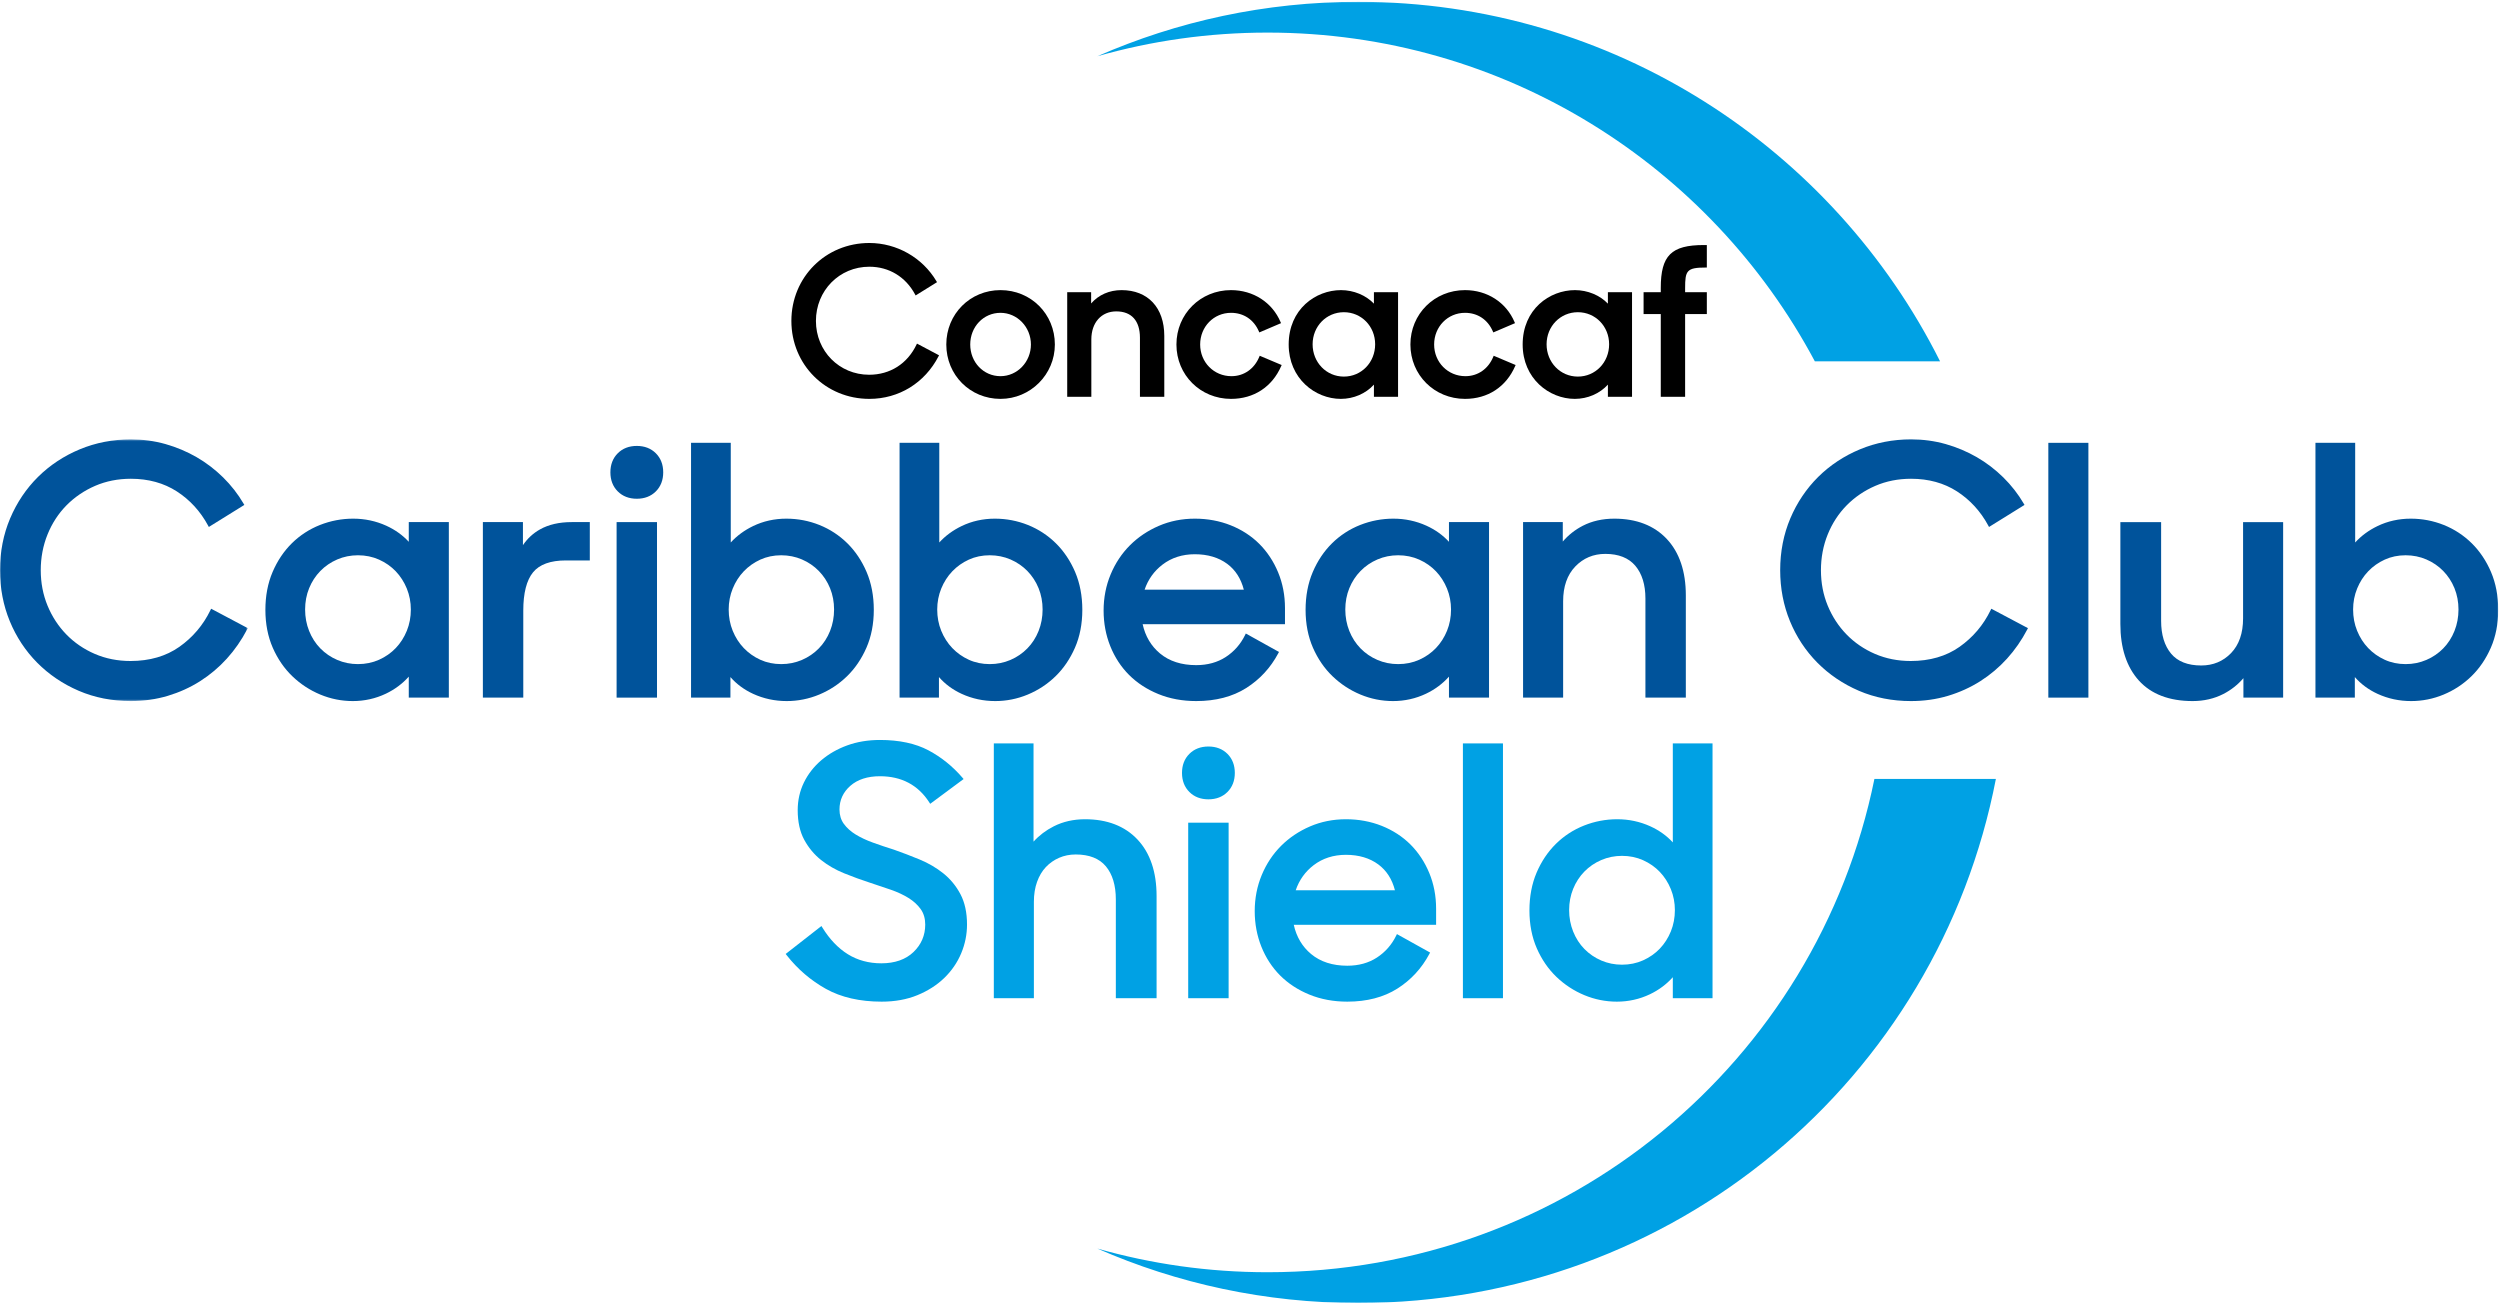
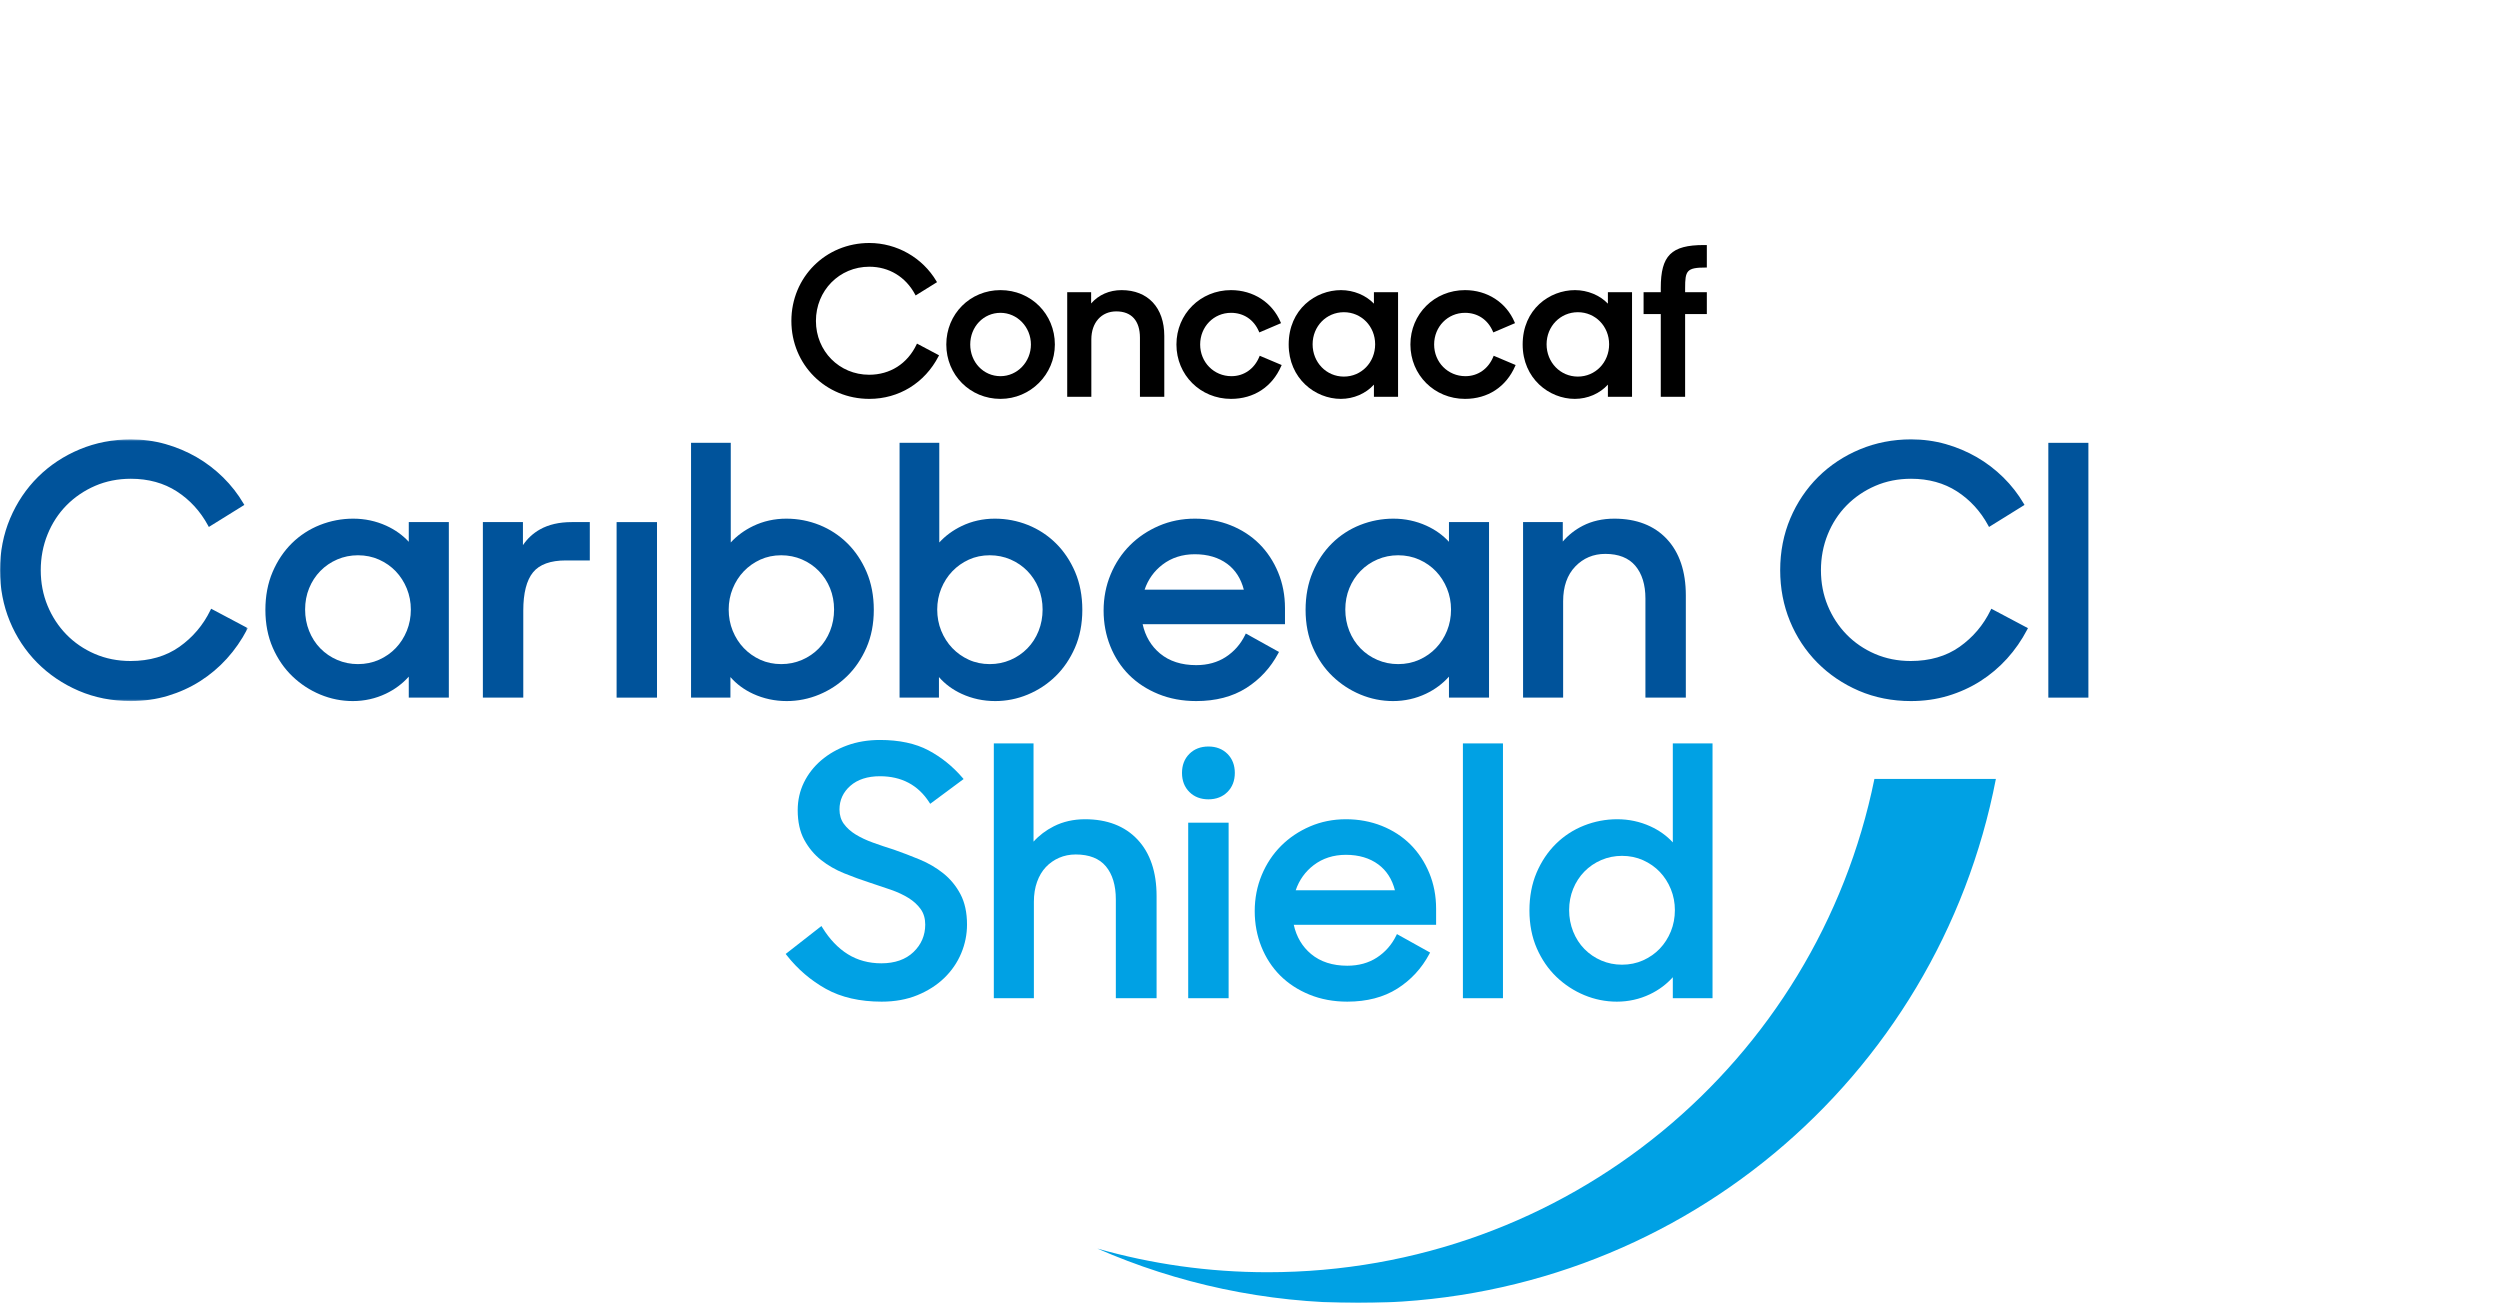
<svg xmlns="http://www.w3.org/2000/svg" xmlns:xlink="http://www.w3.org/1999/xlink" width="1378px" height="720px" viewBox="0 0 1378 720" version="1.1">
  <title>Concacaf Caribbean Club Shield/3</title>
  <defs>
    <polygon id="path-1" points="0 0.285 136.566 0.285 136.566 144.529 0 144.529" />
    <polygon id="path-3" points="0 717.215 1377.014 717.215 1377.014 0 0 0" />
  </defs>
  <g id="Concacaf-Caribbean-Club-Shield/3" stroke="none" stroke-width="1" fill="none" fill-rule="evenodd">
    <g id="Group-46" transform="translate(0, 1)">
      <path d="M479.171,218.863 C455.08,218.863 436.209,199.991 436.209,175.901 C436.209,151.81 455.08,132.938 479.171,132.938 C494.311,132.938 508.491,141.015 516.176,154.018 L516.476,154.533 L504.693,161.856 L504.385,161.283 C499.189,151.581 489.999,146.018 479.171,146.018 C462.668,146.018 449.739,159.143 449.739,175.901 C449.739,192.531 462.617,205.559 479.059,205.559 C490.61,205.559 500.129,199.51 505.162,188.965 L505.44,188.392 L517.602,194.844 L517.325,195.381 C509.729,210.086 495.468,218.863 479.171,218.863" id="Fill-1" fill="#000000" />
      <path d="M551.463,171.428 C542.113,171.428 534.79,179.097 534.79,188.888 C534.79,198.68 542.113,206.349 551.463,206.349 C560.715,206.349 568.244,198.517 568.244,188.888 C568.244,179.26 560.715,171.428 551.463,171.428 M551.463,218.863 C534.719,218.863 521.601,205.697 521.601,188.888 C521.601,172.08 534.719,158.914 551.463,158.914 C568.272,158.914 581.438,172.08 581.438,188.888 C581.438,205.417 567.989,218.863 551.463,218.863" id="Fill-3" fill="#000000" />
      <path d="M628.338,217.734 L628.338,185.161 C628.338,175.795 623.699,170.637 615.281,170.637 C607.067,170.637 601.547,176.837 601.547,186.065 L601.547,217.734 L588.246,217.734 L588.246,160.044 L601.432,160.044 L601.432,166.261 C605.571,161.508 611.465,158.915 618.218,158.915 C632.739,158.915 641.756,168.582 641.756,184.145 L641.756,217.734 L628.338,217.734 Z" id="Fill-5" fill="#000000" />
      <path d="M678.534,218.863 C661.664,218.863 648.45,205.697 648.45,188.888 C648.45,172.08 661.664,158.914 678.534,158.914 C690.796,158.914 701.267,165.679 705.865,176.568 L706.099,177.126 L694.14,182.235 L693.901,181.677 C691.094,175.162 685.493,171.428 678.534,171.428 C668.998,171.428 661.527,179.097 661.527,188.888 C661.527,198.68 669.097,206.349 678.761,206.349 C685.63,206.349 691.372,202.355 694.123,195.661 L694.357,195.091 L706.451,200.2 L706.204,200.766 C701.204,212.266 691.117,218.863 678.534,218.863" id="Fill-7" fill="#000000" />
      <path d="M740.747,171.089 C731.084,171.089 723.513,178.858 723.513,188.777 C723.513,198.756 731.084,206.576 740.747,206.576 C750.411,206.576 757.981,198.756 757.981,188.777 C757.981,178.858 750.411,171.089 740.747,171.089 M739.053,218.863 C724.93,218.863 710.322,207.651 710.322,188.889 C710.322,169.418 725.182,158.914 739.166,158.914 C746.107,158.914 752.902,161.739 757.306,166.372 L757.306,160.045 L770.61,160.045 L770.61,217.732 L757.306,217.732 L757.306,211.005 C752.816,215.955 746.119,218.863 739.053,218.863" id="Fill-9" fill="#000000" />
      <path d="M807.505,218.863 C790.633,218.863 777.416,205.697 777.416,188.888 C777.416,172.08 790.633,158.914 807.505,158.914 C819.765,158.914 830.238,165.679 834.833,176.568 L835.068,177.126 L823.109,182.235 L822.867,181.677 C820.063,175.162 814.459,171.428 807.505,171.428 C797.966,171.428 790.493,179.097 790.493,188.888 C790.493,198.68 798.066,206.349 807.732,206.349 C814.596,206.349 820.34,202.355 823.089,195.661 L823.323,195.091 L835.414,200.2 L835.167,200.766 C830.167,212.266 820.083,218.863 807.505,218.863" id="Fill-11" fill="#000000" />
      <path d="M869.716,171.089 C860.05,171.089 852.48,178.858 852.48,188.777 C852.48,198.756 860.05,206.576 869.716,206.576 C879.38,206.576 886.95,198.756 886.95,188.777 C886.95,178.858 879.38,171.089 869.716,171.089 M868.02,218.863 C853.896,218.863 839.291,207.651 839.291,188.889 C839.291,169.418 854.151,158.914 868.134,158.914 C875.075,158.914 881.869,161.739 886.273,166.372 L886.273,160.045 L899.576,160.045 L899.576,217.732 L886.273,217.732 L886.273,211.005 C881.784,215.955 875.086,218.863 868.02,218.863" id="Fill-13" fill="#000000" />
      <path d="M915.418,217.734 L915.418,172.104 L905.942,172.104 L905.942,160.044 L915.418,160.044 L915.418,157.718 C915.418,139.812 921.195,134.065 939.182,134.065 L940.807,134.065 L940.807,146.467 L940.199,146.467 C929.676,146.467 928.836,148.184 928.836,157.83 L928.836,160.044 L940.807,160.044 L940.807,172.104 L928.836,172.104 L928.836,217.734 L915.418,217.734 Z" id="Fill-15" fill="#000000" />
      <g id="Group-19" transform="translate(0, 240.9)">
        <mask id="mask-2" fill="white">
          <use xlink:href="#path-1" />
        </mask>
        <g id="Clip-18" />
        <path d="M115.978,94.442 C112.007,102.628 106.256,109.419 98.876,114.628 C91.528,119.814 82.463,122.445 71.93,122.445 C64.865,122.445 58.239,121.126 52.238,118.528 C46.222,115.927 40.95,112.315 36.558,107.797 C32.157,103.273 28.672,97.934 26.199,91.925 C23.718,85.924 22.462,79.355 22.462,72.407 C22.462,65.458 23.718,58.825 26.202,52.692 C28.675,46.563 32.19,41.163 36.647,36.642 C41.113,32.116 46.421,28.507 52.424,25.906 C58.428,23.308 65.058,21.991 72.121,21.991 C81.785,21.991 90.316,24.34 97.481,28.973 C104.669,33.619 110.448,39.933 114.666,47.745 L115.109,48.565 L134.676,36.416 L134.243,35.677 C131.179,30.445 127.392,25.59 122.988,21.245 C118.581,16.907 113.665,13.155 108.375,10.094 C103.079,7.032 97.323,4.607 91.266,2.883 C85.201,1.161 78.762,0.285 72.121,0.285 C62.172,0.285 52.692,2.131 43.953,5.768 C35.216,9.403 27.483,14.515 20.97,20.962 C14.457,27.414 9.278,35.114 5.58,43.851 C1.876,52.592 -0.001,62.2 -0.001,72.407 C-0.001,82.358 1.813,91.801 5.386,100.479 C8.952,109.152 14.036,116.852 20.488,123.37 C26.935,129.883 34.635,135.092 43.372,138.854 C52.126,142.618 61.798,144.529 72.121,144.529 C79.261,144.529 86.12,143.556 92.514,141.64 C98.892,139.725 104.878,137.007 110.303,133.561 C115.731,130.112 120.68,125.94 125.015,121.156 C129.355,116.37 133.107,110.973 136.167,105.112 L136.566,104.338 L116.375,93.624 L115.978,94.442 Z" id="Fill-17" fill="#00539B" mask="url(#mask-2)" />
      </g>
      <path d="M224.241,346.7 C222.769,350.317 220.718,353.516 218.148,356.208 C215.583,358.898 212.478,361.071 208.925,362.665 C205.382,364.25 201.475,365.055 197.315,365.055 C193.273,365.055 189.424,364.28 185.884,362.752 C182.336,361.226 179.2,359.084 176.569,356.389 C173.943,353.707 171.864,350.482 170.39,346.799 C168.92,343.121 168.176,339.14 168.176,334.965 C168.176,330.791 168.92,326.842 170.39,323.233 C171.862,319.616 173.94,316.42 176.571,313.732 C179.198,311.04 182.333,308.9 185.884,307.37 C189.435,305.839 193.278,305.064 197.315,305.064 C201.472,305.064 205.38,305.869 208.925,307.459 C212.478,309.051 215.583,311.223 218.148,313.911 C220.718,316.608 222.769,319.807 224.241,323.422 C225.711,327.039 226.457,330.923 226.457,334.965 C226.457,339.138 225.711,343.086 224.241,346.7 L224.241,346.7 Z M225.316,297.64 C221.941,293.967 217.766,290.986 212.878,288.76 C207.216,286.19 201.085,284.884 194.656,284.884 C188.367,284.884 182.216,286.055 176.38,288.363 C170.54,290.676 165.326,294.063 160.889,298.432 C156.452,302.808 152.87,308.144 150.249,314.293 C147.616,320.454 146.283,327.474 146.283,335.154 C146.283,342.841 147.651,349.864 150.344,356.025 C153.046,362.189 156.689,367.492 161.182,371.789 C165.672,376.091 170.843,379.474 176.554,381.845 C182.269,384.222 188.298,385.429 194.468,385.429 C200.899,385.429 207.035,384.056 212.705,381.354 C217.611,379.01 221.844,375.854 225.316,371.957 L225.316,383.529 L247.4,383.529 L247.4,286.781 L225.316,286.781 L225.316,297.64 Z" id="Fill-20" fill="#00539B" />
      <path d="M297.67,290.79 C293.847,292.935 290.689,295.854 288.243,299.488 L288.243,286.781 L266.16,286.781 L266.16,383.528 L288.432,383.528 L288.432,335.535 C288.432,325.91 290.251,318.808 293.837,314.432 C297.383,310.107 303.452,307.914 311.873,307.914 L325.101,307.914 L325.101,286.781 L315.103,286.781 C308.274,286.781 302.411,288.131 297.67,290.79" id="Fill-22" fill="#00539B" />
-       <path d="M351.008,244.795 C346.729,244.795 343.199,246.16 340.509,248.852 C337.814,251.542 336.449,255.077 336.449,259.354 C336.449,263.631 337.814,267.164 340.509,269.853 C343.199,272.543 346.729,273.908 351.008,273.908 C355.28,273.908 358.813,272.543 361.508,269.853 C364.2,267.159 365.565,263.626 365.565,259.354 C365.565,255.08 364.2,251.547 361.508,248.852 C358.813,246.16 355.28,244.795 351.008,244.795" id="Fill-24" fill="#00539B" />
      <mask id="mask-4" fill="white">
        <use xlink:href="#path-3" />
      </mask>
      <g id="Clip-27" />
      <polygon id="Fill-26" fill="#00539B" mask="url(#mask-4)" points="339.869 383.53 362.141 383.53 362.141 286.782 339.869 286.782" />
      <path d="M457.53,346.799 C456.058,350.477 453.977,353.702 451.348,356.389 C448.72,359.084 445.584,361.226 442.036,362.752 C438.491,364.28 434.649,365.055 430.607,365.055 C426.448,365.055 422.571,364.25 419.094,362.665 C415.605,361.073 412.533,358.901 409.963,356.208 C407.393,353.516 405.345,350.317 403.872,346.7 C402.4,343.086 401.654,339.138 401.654,334.965 C401.654,330.923 402.4,327.039 403.872,323.422 C405.345,319.807 407.393,316.606 409.963,313.913 C412.533,311.221 415.605,309.051 419.094,307.456 C422.576,305.869 426.45,305.064 430.607,305.064 C434.639,305.064 438.48,305.839 442.036,307.367 C445.587,308.9 448.722,311.04 451.348,313.732 C453.98,316.425 456.063,319.621 457.533,323.233 C459,326.842 459.744,330.791 459.744,334.965 C459.744,339.14 459,343.121 457.53,346.799 M467.034,298.432 C462.597,294.066 457.418,290.678 451.639,288.365 C445.862,286.055 439.746,284.884 433.457,284.884 C426.893,284.884 420.724,286.254 415.123,288.959 C410.294,291.292 406.155,294.331 402.795,298.014 L402.795,243.088 L380.902,243.088 L380.902,383.529 L402.609,383.529 L402.609,372.202 C405.989,376.071 410.194,379.178 415.136,381.451 C420.864,384.089 427.095,385.429 433.646,385.429 C439.81,385.429 445.836,384.222 451.555,381.845 C457.271,379.471 462.411,376.086 466.838,371.787 C471.272,367.485 474.881,362.181 477.576,356.025 C480.274,349.864 481.639,342.841 481.639,335.154 C481.639,327.482 480.304,320.464 477.673,314.293 C475.044,308.139 471.466,302.803 467.034,298.432" id="Fill-28" fill="#00539B" mask="url(#mask-4)" />
      <path d="M572.47,346.799 C570.998,350.477 568.917,353.702 566.288,356.389 C563.657,359.084 560.524,361.226 556.976,362.752 C553.43,364.28 549.589,365.055 545.547,365.055 C541.387,365.055 537.51,364.25 534.034,362.665 C530.544,361.073 527.47,358.901 524.902,356.208 C522.332,353.516 520.282,350.317 518.809,346.7 C517.337,343.086 516.593,339.138 516.593,334.965 C516.593,330.923 517.337,327.039 518.809,323.422 C520.282,319.807 522.332,316.606 524.902,313.913 C527.47,311.221 530.544,309.051 534.034,307.456 C537.516,305.869 541.39,305.064 545.547,305.064 C549.579,305.064 553.42,305.839 556.976,307.367 C560.526,308.9 563.659,311.04 566.288,313.732 C568.919,316.425 571.003,319.621 572.472,323.233 C573.94,326.842 574.683,330.791 574.683,334.965 C574.683,339.14 573.94,343.121 572.47,346.799 M581.971,298.432 C577.536,294.066 572.358,290.678 566.578,288.365 C560.801,286.055 554.686,284.884 548.394,284.884 C541.833,284.884 535.664,286.254 530.063,288.959 C525.231,291.292 521.092,294.331 517.734,298.014 L517.734,243.088 L495.842,243.088 L495.842,383.529 L517.549,383.529 L517.549,372.202 C520.926,376.071 525.131,379.178 530.075,381.451 C535.801,384.089 542.032,385.429 548.585,385.429 C554.749,385.429 560.773,384.222 566.492,381.845 C572.207,379.471 577.35,376.086 581.777,371.787 C586.209,367.485 589.821,362.181 592.516,356.025 C595.211,349.864 596.578,342.841 596.578,335.154 C596.578,327.482 595.244,320.464 592.613,314.293 C589.984,308.139 586.405,302.803 581.971,298.432" id="Fill-29" fill="#00539B" mask="url(#mask-4)" />
      <path d="M630.905,324.02 C632.812,318.408 636.131,313.765 640.78,310.206 C645.729,306.416 651.72,304.496 658.579,304.496 C665.699,304.496 671.723,306.291 676.488,309.832 C680.969,313.169 684.028,317.939 685.589,324.02 L630.905,324.02 Z M694.158,298.818 C689.787,294.447 684.476,290.996 678.381,288.556 C672.283,286.121 665.622,284.883 658.579,284.883 C651.529,284.883 644.858,286.217 638.76,288.851 C632.667,291.48 627.3,295.089 622.812,299.577 C618.317,304.078 614.735,309.478 612.176,315.629 C609.611,321.786 608.307,328.482 608.307,335.535 C608.307,342.458 609.542,349.055 611.979,355.145 C614.417,361.238 617.904,366.58 622.336,371.019 C626.771,375.451 632.206,378.999 638.493,381.562 C644.774,384.129 651.786,385.428 659.338,385.428 C670.097,385.428 679.364,383.019 686.883,378.263 C694.384,373.521 700.337,367.081 704.568,359.124 L704.973,358.365 L686.692,348.189 L686.29,349.02 C683.837,354.045 680.266,358.115 675.673,361.113 C671.093,364.109 665.597,365.624 659.338,365.624 C651.228,365.624 644.511,363.457 639.384,359.18 C634.501,355.112 631.289,349.692 629.827,343.062 L708.284,343.062 L708.284,334.205 C708.284,327.155 707.013,320.522 704.507,314.493 C702.008,308.462 698.526,303.189 694.158,298.818 L694.158,298.818 Z" id="Fill-30" fill="#00539B" mask="url(#mask-4)" />
      <path d="M797.595,346.7 C796.123,350.317 794.073,353.516 791.503,356.208 C788.938,358.898 785.833,361.071 782.279,362.665 C778.736,364.25 774.829,365.055 770.67,365.055 C766.625,365.055 762.779,364.28 759.238,362.752 C755.69,361.226 752.554,359.084 749.923,356.389 C747.297,353.707 745.219,350.482 743.744,346.799 C742.274,343.121 741.53,339.14 741.53,334.965 C741.53,330.791 742.274,326.842 743.741,323.233 C745.216,319.616 747.294,316.42 749.926,313.732 C752.552,311.04 755.687,308.9 759.238,307.37 C762.789,305.839 766.632,305.064 770.67,305.064 C774.826,305.064 778.734,305.869 782.279,307.459 C785.833,309.051 788.938,311.223 791.503,313.911 C794.073,316.608 796.123,319.807 797.595,323.422 C799.065,327.039 799.809,330.923 799.809,334.965 C799.809,339.138 799.065,343.086 797.595,346.7 L797.595,346.7 Z M798.67,297.64 C795.295,293.967 791.12,290.986 786.233,288.76 C780.57,286.19 774.439,284.884 768.01,284.884 C761.719,284.884 755.57,286.055 749.732,288.363 C743.894,290.676 738.68,294.063 734.243,298.432 C729.806,302.808 726.225,308.144 723.604,314.293 C720.97,320.454 719.638,327.474 719.638,335.154 C719.638,342.841 721.006,349.864 723.698,356.025 C726.4,362.189 730.043,367.492 734.536,371.789 C739.026,376.091 744.197,379.474 749.908,381.845 C755.624,384.222 761.653,385.429 767.822,385.429 C774.251,385.429 780.389,384.056 786.059,381.354 C790.965,379.01 795.198,375.854 798.67,371.957 L798.67,383.529 L820.754,383.529 L820.754,286.781 L798.67,286.781 L798.67,297.64 Z" id="Fill-31" fill="#00539B" mask="url(#mask-4)" />
      <path d="M889.787,284.883 C883.34,284.883 877.518,286.193 872.479,288.78 C868.195,290.979 864.481,293.903 861.407,297.499 L861.407,286.781 L839.514,286.781 L839.514,383.529 L861.598,383.529 L861.598,330.408 C861.598,322.321 863.845,315.877 868.287,311.256 C872.714,306.643 878.284,304.305 884.848,304.305 C892.141,304.305 897.698,306.501 901.374,310.833 C905.08,315.212 906.957,321.287 906.957,328.885 L906.957,383.529 L929.229,383.529 L929.229,327.176 C929.229,313.964 925.699,303.503 918.733,296.083 C911.751,288.651 902.016,284.883 889.787,284.883" id="Fill-32" fill="#00539B" mask="url(#mask-4)" />
      <path d="M1097.215,335.342 C1093.244,343.529 1087.492,350.319 1080.113,355.528 C1072.765,360.714 1063.702,363.345 1053.169,363.345 C1046.104,363.345 1039.476,362.026 1033.475,359.428 C1027.461,356.827 1022.186,353.216 1017.795,348.697 C1013.396,344.173 1009.911,338.834 1007.436,332.826 C1004.957,326.825 1003.702,320.256 1003.702,313.307 C1003.702,306.358 1004.957,299.726 1007.438,293.592 C1009.914,287.464 1013.427,282.064 1017.884,277.543 C1022.349,273.016 1027.657,269.407 1033.664,266.807 C1039.667,264.208 1046.295,262.892 1053.358,262.892 C1063.022,262.892 1071.552,265.24 1078.72,269.873 C1085.905,274.519 1091.685,280.834 1095.905,288.646 L1096.346,289.466 L1115.913,277.316 L1115.48,276.577 C1112.418,271.346 1108.628,266.491 1104.227,262.145 C1099.82,257.807 1094.902,254.056 1089.611,250.994 C1084.316,247.932 1078.562,245.507 1072.502,243.783 C1066.438,242.061 1059.998,241.185 1053.358,241.185 C1043.409,241.185 1033.931,243.032 1025.189,246.669 C1016.455,250.304 1008.722,255.416 1002.206,261.863 C995.696,268.314 990.518,276.014 986.817,284.751 C983.113,293.493 981.238,303.101 981.238,313.307 C981.238,323.259 983.052,332.701 986.623,341.379 C990.192,350.052 995.273,357.752 1001.728,364.27 C1008.174,370.783 1015.872,375.992 1024.608,379.754 C1033.363,383.519 1043.037,385.429 1053.358,385.429 C1060.498,385.429 1067.357,384.456 1073.75,382.541 C1080.128,380.625 1086.114,377.907 1091.542,374.461 C1096.967,371.012 1101.917,366.84 1106.254,362.057 C1110.592,357.271 1114.344,351.873 1117.403,346.012 L1117.806,345.238 L1097.612,334.525 L1097.215,335.342 Z" id="Fill-33" fill="#00539B" mask="url(#mask-4)" />
      <polygon id="Fill-34" fill="#00539B" mask="url(#mask-4)" points="1129.04 383.53 1151.124 383.53 1151.124 243.088 1129.04 243.088" />
-       <path d="M1236.382,339.905 C1236.382,347.99 1234.163,354.401 1229.787,358.963 C1225.421,363.51 1219.881,365.812 1213.322,365.812 C1205.903,365.812 1200.312,363.622 1196.707,359.289 C1193.06,354.916 1191.211,348.841 1191.211,341.235 L1191.211,286.782 L1168.748,286.782 L1168.748,342.944 C1168.748,356.154 1172.181,366.645 1178.949,374.121 C1185.739,381.622 1195.706,385.43 1208.572,385.43 C1214.762,385.43 1220.459,384.116 1225.5,381.531 C1229.774,379.34 1233.491,376.414 1236.57,372.807 L1236.57,383.528 L1258.465,383.528 L1258.465,286.782 L1236.382,286.782 L1236.382,339.905 Z" id="Fill-35" fill="#00539B" mask="url(#mask-4)" />
-       <path d="M1352.905,346.799 C1351.433,350.477 1349.352,353.702 1346.723,356.389 C1344.095,359.084 1340.959,361.226 1337.411,362.752 C1333.866,364.28 1330.024,365.055 1325.982,365.055 C1321.823,365.055 1317.948,364.25 1314.469,362.665 C1310.98,361.073 1307.908,358.901 1305.338,356.208 C1302.768,353.516 1300.72,350.317 1299.247,346.7 C1297.775,343.086 1297.031,339.138 1297.031,334.965 C1297.031,330.923 1297.775,327.039 1299.247,323.422 C1300.72,319.807 1302.768,316.606 1305.338,313.913 C1307.908,311.221 1310.98,309.051 1314.469,307.456 C1317.954,305.869 1321.825,305.064 1325.982,305.064 C1330.014,305.064 1333.858,305.839 1337.411,307.367 C1340.962,308.9 1344.097,311.04 1346.723,313.732 C1349.355,316.425 1351.438,319.621 1352.908,323.233 C1354.375,326.842 1355.119,330.791 1355.119,334.965 C1355.119,339.14 1354.375,343.121 1352.905,346.799 M1362.409,298.432 C1357.972,294.066 1352.793,290.678 1347.014,288.365 C1341.237,286.055 1335.121,284.884 1328.832,284.884 C1322.268,284.884 1316.102,286.254 1310.498,288.959 C1305.669,291.292 1301.53,294.331 1298.173,298.014 L1298.173,243.088 L1276.277,243.088 L1276.277,383.529 L1297.984,383.529 L1297.984,372.202 C1301.364,376.071 1305.569,379.178 1310.511,381.451 C1316.239,384.089 1322.47,385.429 1329.021,385.429 C1335.185,385.429 1341.211,384.222 1346.93,381.845 C1352.646,379.471 1357.786,376.086 1362.213,371.787 C1366.647,367.485 1370.259,362.181 1372.951,356.025 C1375.649,349.864 1377.017,342.841 1377.017,335.154 C1377.017,327.482 1375.679,320.464 1373.048,314.293 C1370.422,308.139 1366.841,302.803 1362.409,298.432" id="Fill-36" fill="#00539B" mask="url(#mask-4)" />
      <path d="M519.962,480.393 C516.116,477.319 511.735,474.754 506.926,472.765 C502.181,470.804 497.405,468.977 492.698,467.324 C488.656,466.063 484.807,464.767 481.147,463.44 C477.548,462.138 474.341,460.63 471.62,458.959 C468.938,457.316 466.753,455.347 465.125,453.111 C463.533,450.931 462.726,448.261 462.726,445.172 C462.726,440.016 464.733,435.638 468.696,432.153 C472.693,428.641 478.187,426.86 485.028,426.86 C496.936,426.86 506.086,431.71 512.219,441.275 L512.723,442.064 L531.142,428.406 L530.531,427.693 C525.159,421.432 518.842,416.343 511.75,412.576 C504.626,408.791 495.632,406.868 485.028,406.868 C478.498,406.868 472.42,407.877 466.964,409.868 C461.508,411.858 456.687,414.626 452.634,418.098 C448.569,421.588 445.362,425.712 443.105,430.352 C440.843,435.004 439.695,440.118 439.695,445.551 C439.695,452.011 440.912,457.523 443.314,461.927 C445.703,466.321 448.816,470.055 452.568,473.027 C456.282,475.979 460.576,478.45 465.319,480.371 C470.003,482.271 474.751,484.003 479.44,485.523 C483.355,486.789 487.216,488.083 491.007,489.413 C494.72,490.709 498.019,492.248 500.805,493.982 C503.546,495.689 505.795,497.75 507.492,500.113 C509.147,502.421 509.988,505.284 509.988,508.626 C509.988,514.556 507.81,519.647 503.516,523.761 C499.211,527.887 493.246,529.979 485.788,529.979 C478.892,529.979 472.688,528.295 467.346,524.979 C461.977,521.647 457.247,516.693 453.286,510.256 L452.774,509.421 L433.069,524.816 L433.612,525.506 C439.611,533.165 446.893,539.408 455.247,544.067 C463.633,548.741 473.971,551.112 485.976,551.112 C493.274,551.112 499.909,549.905 505.688,547.528 C511.47,545.154 516.45,541.963 520.5,538.04 C524.56,534.107 527.696,529.535 529.817,524.446 C531.944,519.365 533.022,514.041 533.022,508.626 C533.022,502.057 531.802,496.42 529.402,491.879 C527.013,487.357 523.837,483.496 519.962,480.393" id="Fill-37" fill="#00A1E4" mask="url(#mask-4)" />
      <path d="M598.063,450.564 C591.746,450.564 585.957,451.876 580.852,454.459 C576.517,456.657 572.77,459.494 569.683,462.912 L569.683,408.768 L547.793,408.768 L547.793,549.212 L569.877,549.212 L569.877,496.089 C569.877,492.024 570.465,488.32 571.629,485.08 C572.783,481.85 574.416,479.11 576.474,476.932 C578.537,474.749 580.997,473.025 583.787,471.815 C586.576,470.602 589.655,469.986 592.933,469.986 C600.351,469.986 605.944,472.182 609.553,476.512 C613.198,480.888 615.048,487.026 615.048,494.759 L615.048,549.212 L637.508,549.212 L637.508,492.857 C637.508,479.645 633.978,469.184 627.011,461.766 C620.03,454.331 610.292,450.564 598.063,450.564" id="Fill-38" fill="#00A1E4" mask="url(#mask-4)" />
      <polygon id="Fill-39" fill="#00A1E4" mask="url(#mask-4)" points="654.94 549.211 677.212 549.211 677.212 452.463 654.94 452.463" />
      <path d="M666.077,410.477 C661.8,410.477 658.27,411.842 655.578,414.534 C652.883,417.224 651.518,420.757 651.518,425.034 C651.518,429.313 652.883,432.846 655.578,435.535 C658.27,438.225 661.8,439.59 666.077,439.59 C670.351,439.59 673.881,438.225 676.576,435.535 C679.269,432.84 680.634,429.308 680.634,425.034 C680.634,420.762 679.269,417.229 676.576,414.534 C673.881,411.842 670.351,410.477 666.077,410.477" id="Fill-40" fill="#00A1E4" mask="url(#mask-4)" />
      <path d="M714.202,489.701 C716.109,484.09 719.428,479.447 724.077,475.888 C729.026,472.098 735.017,470.178 741.876,470.178 C748.993,470.178 755.019,471.973 759.785,475.514 C764.266,478.851 767.325,483.621 768.884,489.701 L714.202,489.701 Z M777.455,464.5 C773.081,460.129 767.773,456.678 761.678,454.238 C755.58,451.803 748.919,450.565 741.876,450.565 C734.826,450.565 728.155,451.899 722.057,454.533 C715.964,457.162 710.597,460.771 706.109,465.259 C701.614,469.76 698.032,475.16 695.473,481.311 C692.908,487.468 691.603,494.164 691.603,501.217 C691.603,508.14 692.839,514.737 695.276,520.825 C697.714,526.92 701.201,532.262 705.633,536.701 C710.068,541.133 715.503,544.681 721.79,547.244 C728.068,549.811 735.083,551.11 742.635,551.11 C753.394,551.11 762.661,548.698 770.18,543.945 C777.681,539.202 783.634,532.763 787.865,524.806 L788.27,524.047 L769.989,513.871 L769.587,514.699 C767.134,519.727 763.563,523.797 758.968,526.795 C754.388,529.788 748.894,531.306 742.635,531.306 C734.525,531.306 727.808,529.136 722.678,524.86 C717.798,520.794 714.586,515.374 713.124,508.744 L791.581,508.744 L791.581,499.887 C791.581,492.837 790.31,486.204 787.804,480.175 C785.305,474.144 781.823,468.868 777.455,464.5 L777.455,464.5 Z" id="Fill-41" fill="#00A1E4" mask="url(#mask-4)" />
      <polygon id="Fill-42" fill="#00A1E4" mask="url(#mask-4)" points="806.354 549.211 828.435 549.211 828.435 408.767 806.354 408.767" />
      <path d="M920.98,512.381 C919.505,516.003 917.454,519.202 914.889,521.889 C912.322,524.581 909.214,526.752 905.664,528.346 C902.121,529.933 898.213,530.738 894.056,530.738 C890.014,530.738 886.163,529.964 882.622,528.433 C879.074,526.907 875.939,524.765 873.307,522.07 C870.676,519.383 868.603,516.155 867.131,512.483 C865.656,508.802 864.909,504.818 864.909,500.646 C864.909,496.476 865.656,492.528 867.131,488.914 C868.6,485.305 870.676,482.108 873.307,479.413 C875.933,476.721 879.069,474.581 882.622,473.053 C886.173,471.522 890.022,470.748 894.056,470.748 C898.213,470.748 902.115,471.55 905.664,473.139 C909.214,474.734 912.322,476.907 914.889,479.594 C917.454,482.286 919.505,485.485 920.98,489.105 C922.449,492.722 923.198,496.606 923.198,500.646 C923.198,504.816 922.449,508.766 920.98,512.381 L920.98,512.381 Z M922.054,408.768 L922.054,463.32 C918.682,459.652 914.51,456.67 909.614,454.441 C903.952,451.871 897.824,450.564 891.397,450.564 C885.108,450.564 878.954,451.736 873.119,454.046 C867.276,456.356 862.064,459.744 857.632,464.115 C853.198,468.483 849.614,473.817 846.983,479.973 C844.357,486.127 843.027,493.147 843.027,500.837 C843.027,508.527 844.392,515.547 847.082,521.706 C849.782,527.867 853.427,533.173 857.92,537.472 C862.413,541.772 867.584,545.157 873.292,547.526 C879.01,549.905 885.037,551.112 891.209,551.112 C897.64,551.112 903.776,549.739 909.438,547.034 C914.347,544.691 918.583,541.533 922.054,537.641 L922.054,549.21 L943.947,549.21 L943.947,408.768 L922.054,408.768 Z" id="Fill-43" fill="#00A1E4" mask="url(#mask-4)" />
-       <path d="M1000.331,198.149 L1069.359,198.149 C1010.469,80.662 888.966,0.002 748.601,0.002 C697.467,0.002 648.842,10.726 604.825,30.015 C634.642,21.515 666.119,16.964 698.662,16.964 C829.345,16.964 942.873,90.349 1000.331,198.149" id="Fill-44" fill="#00A1E4" mask="url(#mask-4)" />
      <path d="M1033.18,428.333 C1001.497,584.238 863.918,700.252 698.663,700.252 C666.12,700.252 634.64,695.7 604.824,687.2 C648.841,706.49 697.465,717.216 748.599,717.216 C923.256,717.216 1068.198,593.662 1100.134,428.333 L1033.18,428.333 Z" id="Fill-45" fill="#00A1E4" mask="url(#mask-4)" />
    </g>
  </g>
</svg>